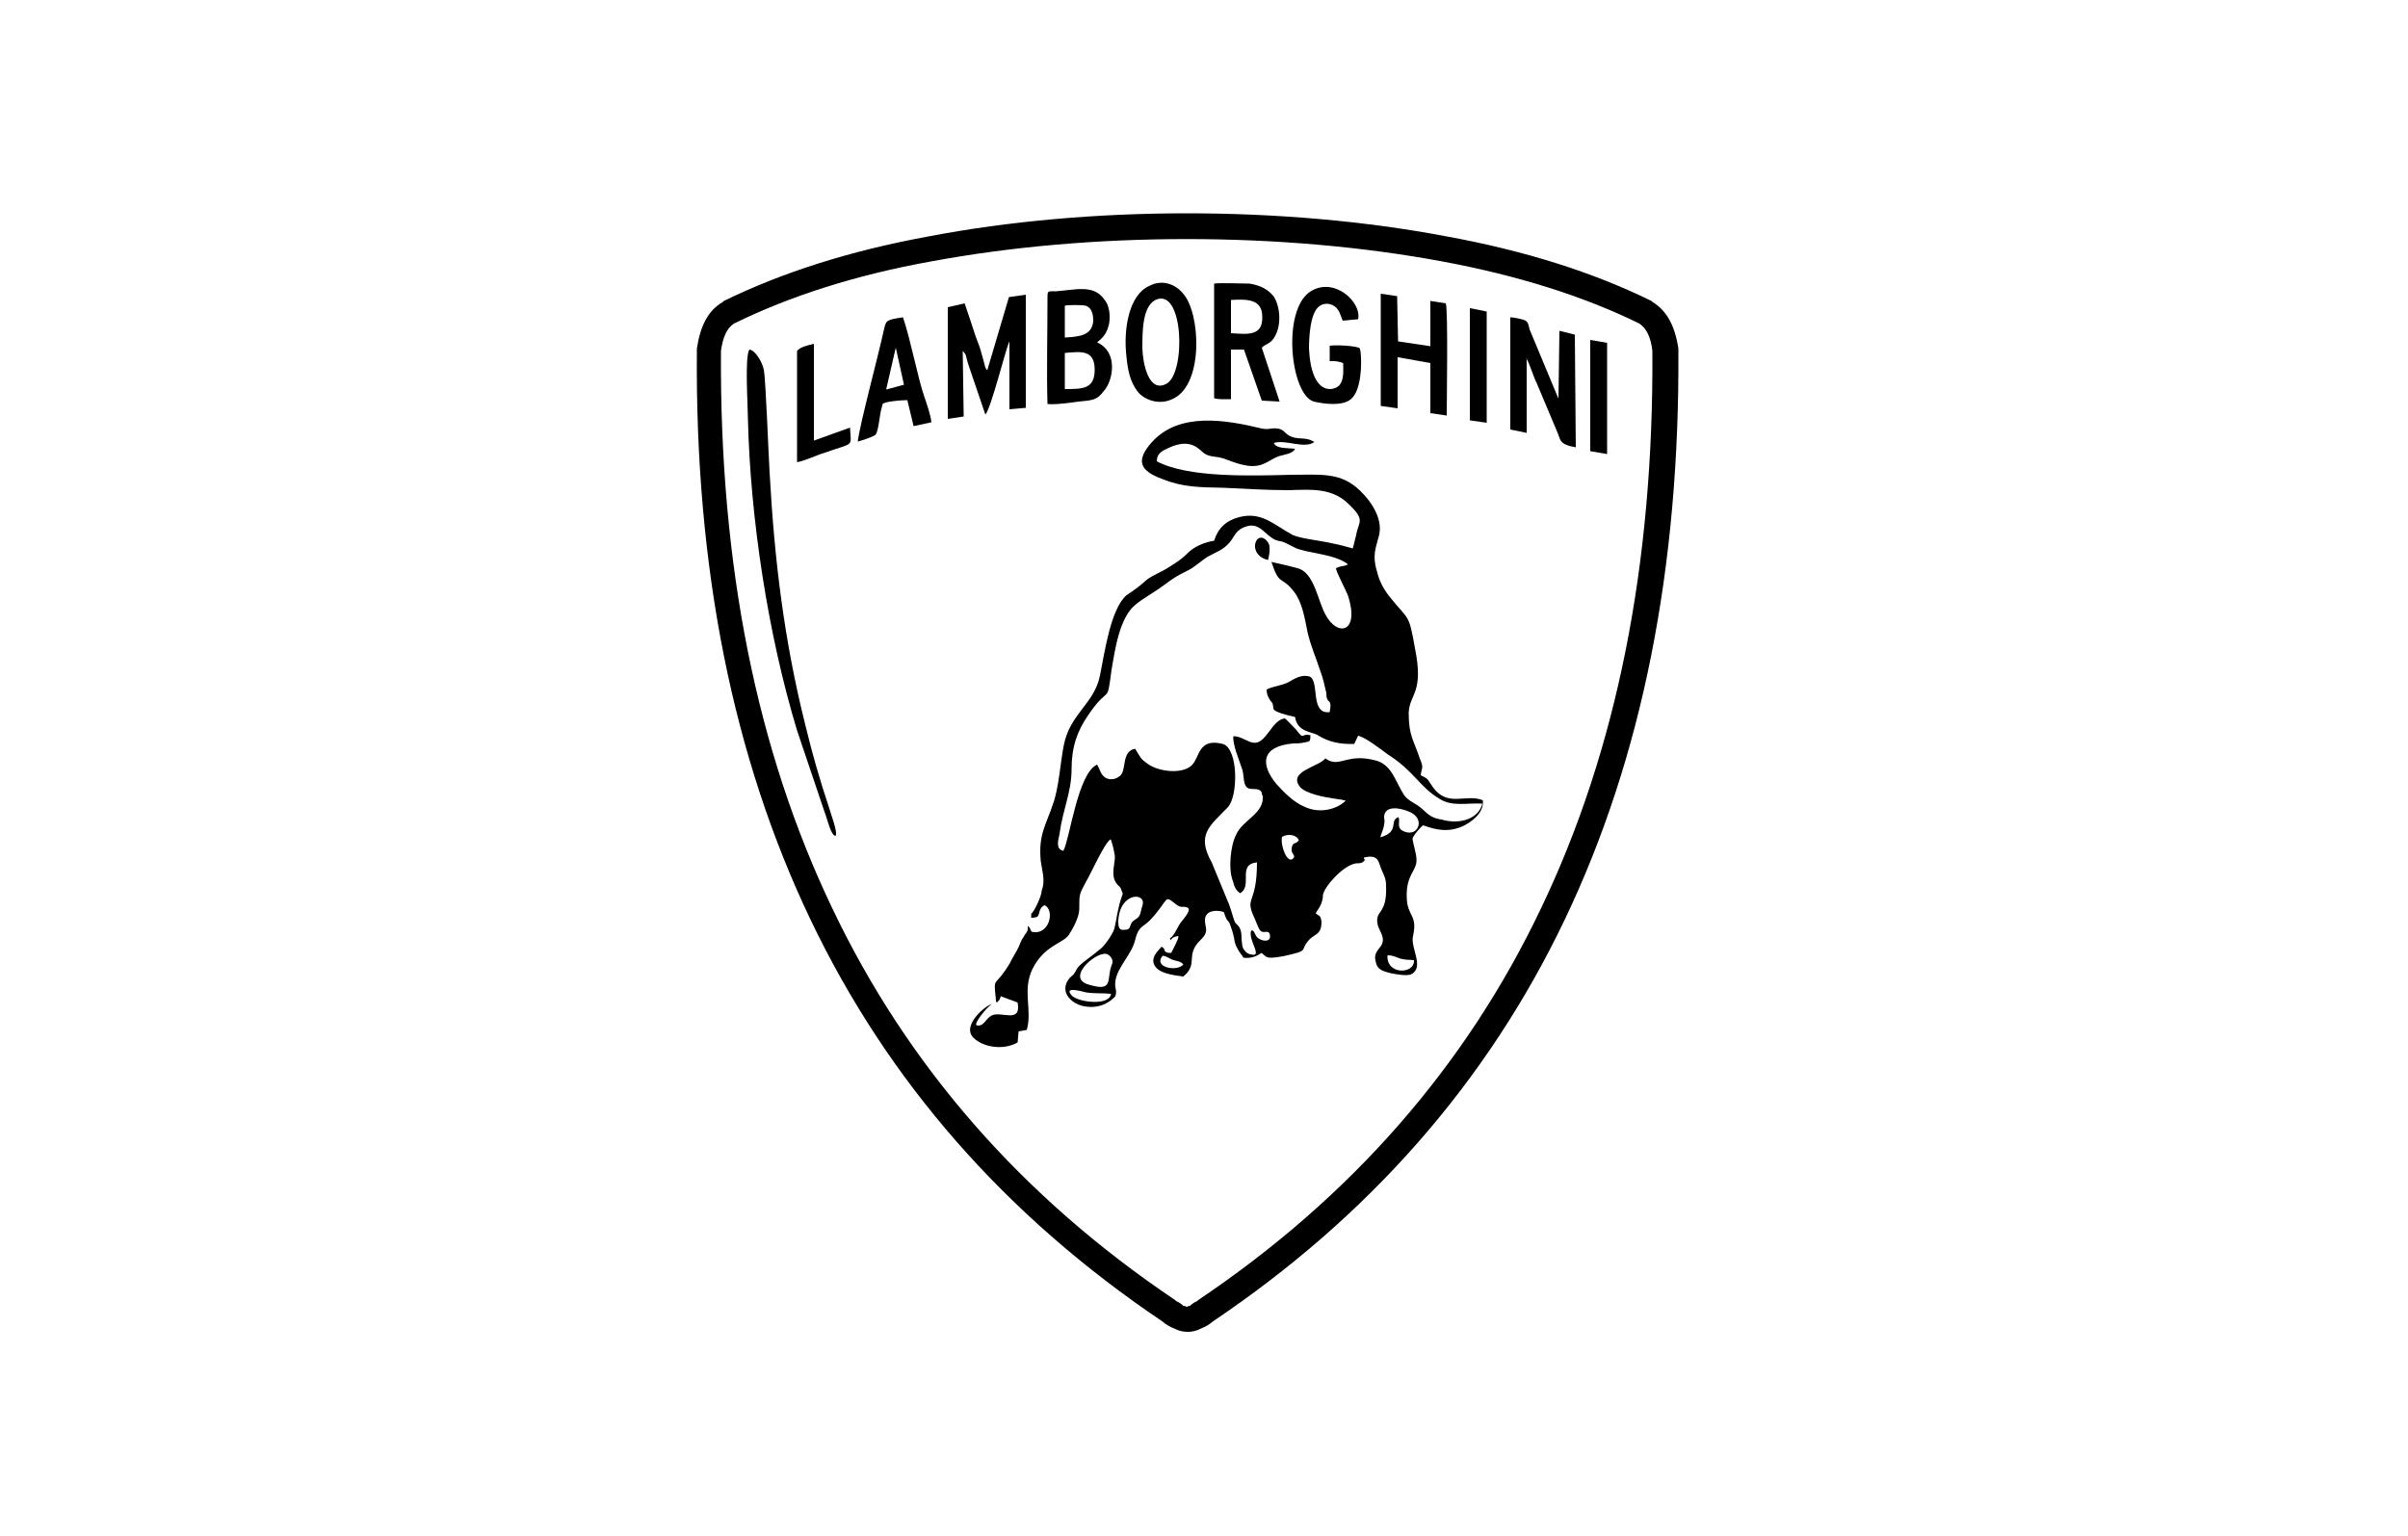
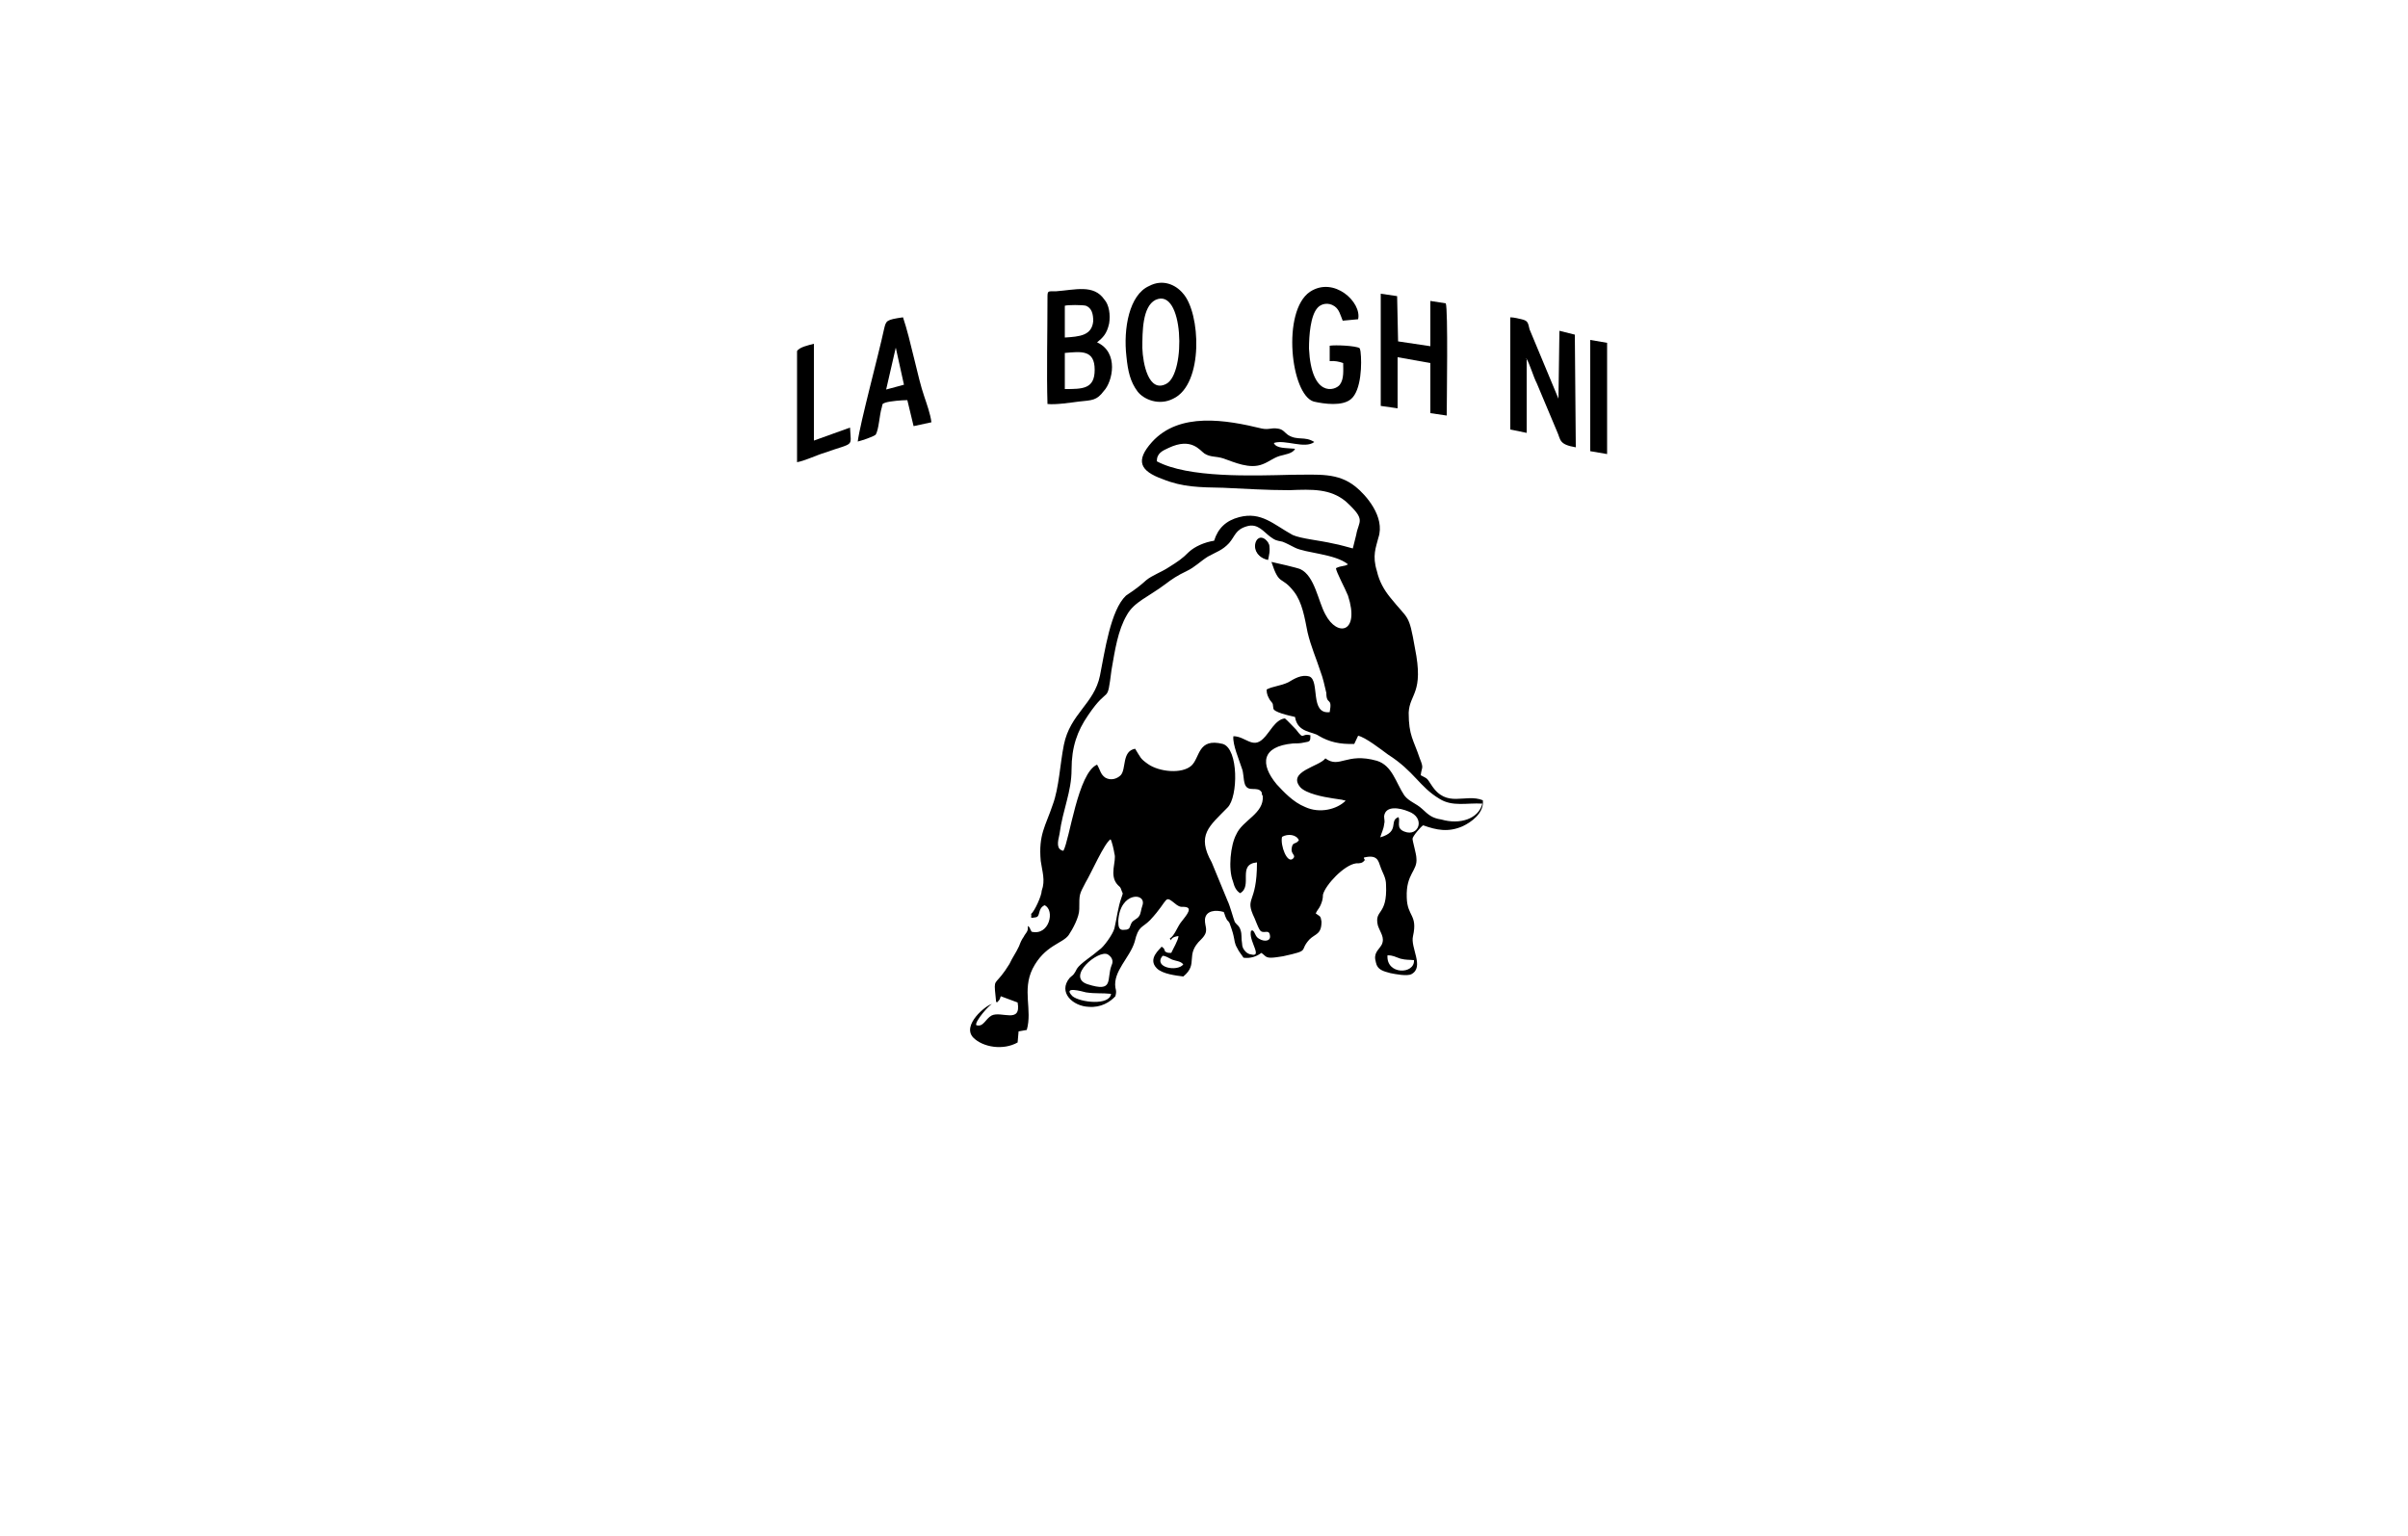
<svg xmlns="http://www.w3.org/2000/svg" version="1.1" id="Calque_1" x="0px" y="0px" viewBox="0 0 500 319" enable-background="new 0 0 500 319" xml:space="preserve">
  <g id="Layer_x0020_1">
    <polygon fill="none" points="78.9,-7 413.9,-7 413.9,328 78.9,328  " />
    <g id="_304069560">
-       <path fill-rule="evenodd" clip-rule="evenodd" d="M246.4,271.4c0.2,0,0.3-0.2,0.7-0.2c0.3-0.3,0.8-0.7,1.5-1l0.2-0.2    c31.8-21.4,55.6-48.6,71.2-81.4c15.7-32.8,23.4-71.4,23.1-115.7c-0.3-2.8-1.2-4.7-2.7-5.7c-11.6-5.7-25.3-10-40.9-12.9    c-33.3-6.2-72.9-6.2-106.2,0c-15.6,2.8-29.3,7.2-40.9,12.9c-1.5,1-2.3,2.8-2.7,5.7c-0.3,44.4,7.4,82.9,23.1,115.7    c15.6,32.8,39.4,60,71.2,81.4l0.2,0.2c0.7,0.3,1.2,0.7,1.5,1C246.1,271.2,246.3,271.4,246.4,271.4z M300.4,49.1    c16.4,3,30.5,7.5,42.5,13.4l0.2,0.2c3,1.8,4.7,5,5.4,9.7v0.3c0.3,45.2-7.5,84.6-23.6,118.3c-16.1,33.7-40.5,61.5-73,83.4    c-0.8,0.7-1.7,1.2-2.5,1.5c-1,0.5-1.8,0.7-2.8,0.7c-1,0-1.8-0.2-2.8-0.7c-0.8-0.3-1.7-0.8-2.5-1.5c-32.5-21.9-56.9-49.7-73-83.4    s-24-73-23.6-118.3v-0.3c0.7-4.7,2.3-7.9,5.4-9.7l0.2-0.2c12.1-5.9,26.1-10.4,42.5-13.4C226.2,42.7,266.7,42.7,300.4,49.1z" />
      <path fill-rule="evenodd" clip-rule="evenodd" d="M214.1,189.8c0.2,0.7-0.5,1,1,0.7c1-0.2,0.3-1.8,1.8-2.5c2.2,1,1,6.4-2.7,5.5    c-0.5-0.8-0.2-0.8-0.8-1.2c0.2,1.2-0.5,1.5-0.8,2.2c-0.5,0.7-0.7,1.2-1,2c-0.7,1.5-1.3,2.2-2,3.7c-2.7,4.4-3.2,3-3,5.5l0.2,2    c0,0.3,0,0.3,0.2,0.5c0.7-0.7,0.5-0.5,0.8-1.3c0.8,0.3,2.7,1,3.5,1.3c0.8,4.5-3.4,1.7-5.4,2.7c-1.3,0.7-1.7,2.5-3.2,2    c-0.3-0.8,2.7-4.2,3.3-4.4c-1.2,0.2-6.4,4.4-3.9,7c2,2,6.2,2.7,9.2,1l0.2-2.3l1.7-0.3c1.2-4.2-1-8.2,1.2-12.7    c2.5-4.9,6.2-5.2,7.5-7c0.8-1.2,2.2-3.7,2.2-5.4c0-3.2,0-3,1.3-5.5c1.2-2,3.9-8.2,5.2-9c0.3,0.5,0.7,2.3,0.8,3    c0.5,1.5-1.2,4.5,0.7,6.5c0.5,0.5,0.5,0.3,0.8,1.2c0.3,0.8,0.3,0.3,0,1.3c-0.8,2.2-1,4.4-1.5,6.5c-0.3,1.2-2.3,4-3.2,4.5    c-0.8,0.7-1.5,1.2-2.3,1.8c-2.7,2-2.2,2.2-2.8,3c-0.3,0.5-0.5,0.5-1,1c-2.5,3,0.7,5.9,4,6c2.5,0.2,4.4-1,5.5-2.2    c0.2-0.8,0.2-1,0-1.8c-0.5-3.4,3-6.2,4-9.5c0.8-3.4,1.5-2.8,3.2-4.5c4.2-4.5,2.7-5.4,5.5-3.2c1,0.7,1.2,0.3,2,0.5    c1.5,0.3-0.5,2.3-1.2,3.3c-0.7,1-1.3,2.7-2.2,3.2c0.7,1-0.5-0.2,1.8-0.5c0,0.8-1.2,2.8-1.5,3.5c-0.7,0-0.8,0-1.3-0.3    c0-0.2-0.2-0.5-0.2-0.5s0.2,0-0.5-0.5c-0.3,0.5-3,2.5-1,4.5c1.2,1.2,4,1.5,5.5,1.7c3.3-2.7,0.2-4.4,3.7-7.7    c1.8-1.8,0.7-2.5,0.8-4.2c0.2-1.8,2.2-2,3.9-1.5c0.3,0.7,0.2,0.7,0.5,1.3c0.3,0.7,0.3,0.3,0.7,1c0.2,0.5,0.7,2,0.8,2.5    c0.3,1.2,0.2,1.7,0.8,2.7c0.3,0.7,1,1.5,1.3,2c1.5,0.2,2.8-0.3,3.7-1c0.8,0.5,0.8,1,2,1c0.7,0,1.8-0.2,2.5-0.3    c5.9-1.3,3.2-1,5.5-3.5c1.2-1.2,2.5-1,2.5-3.7c-0.2-1.3-0.3-1-1.2-1.7c0.3-0.7,0.7-1,1-1.7c0.3-0.7,0.5-1.3,0.5-2.2    c0.5-2,4.4-6.2,6.9-6.5c0.8,0,1.3,0,1.8-0.7c0.8,0-0.2,0.3-0.2-0.5c2.8-0.7,3,0.7,3.4,1.8c0.5,1.5,1.2,2.3,1.2,3.9    c0.3,6.5-2.5,5-1.7,8.4c0.5,1.5,1.5,2.5,0.8,4c-0.7,1.2-1.8,1.7-1.2,3.7c0.3,1.5,1.5,1.8,3,2.2c1,0.2,3.5,0.7,4.4,0.2    c2.7-1.5-0.3-5.5,0.3-7.9c1-4.5-1.2-4-1.3-8c-0.2-5,2.3-5.5,2-8.2c0-0.8-0.8-3.5-0.8-4s1.7-2.5,2.2-2.8c2.8,1,5.2,1.5,8.2,0.2    c1.7-0.8,4.5-2.7,4.2-5.4c-3.7-1.5-7.5,1.8-10.7-3.2c-1-1.5-0.7-1.2-2.2-2c0.2-1.8,0.7-1.3-0.2-3.5c-1.3-3.9-2.3-4.7-2.3-9.5    c0.2-4,3.2-4,1.3-13.4c-1.3-7.4-1.3-5.7-5.2-10.6c-1.2-1.5-2.2-3.2-2.7-5.4c-1-3.2-0.2-4.9,0.3-6.9c1.5-4.4-2.7-9-4.7-10.6    c-3.7-3-7.7-2.5-13.2-2.5c-8.2,0.2-21.6,0.7-28.1-2.8c0-1.7,1.2-2.2,2.5-2.8c4.7-2.2,6.4,0.5,7.4,1.2c1.3,0.8,2.3,0.5,3.9,1    c2.3,0.8,5.5,2.3,8.2,1.2c1.3-0.5,2.2-1.3,3.5-1.7c1-0.3,2.8-0.5,3.2-1.5c-1.8-0.2-3.9,0-4.4-1.2c2.3-0.8,6.4,1.3,8.4-0.2    c-2-1.3-3.5-0.2-5.5-1.5c-0.7-0.5-1-1.2-2.2-1.3c-1.2-0.2-1.7,0.3-3.2,0c-7.4-1.8-17.1-3.5-22.8,2.8c-3.5,3.9-2.5,6,2.2,7.7    c4.2,1.7,7.7,1.7,12.6,1.8c4.5,0.2,9,0.5,13.7,0.5c4.9-0.2,8.5-0.3,11.7,2.3c4.4,4,2.7,4,2.2,7c-0.2,0.8-0.5,2-0.7,2.8    c-0.8-0.2-2.8-0.8-4-1c-3-0.7-6.7-1-8.5-1.8c-4-2.2-6.5-4.9-11.1-3.7c-2.7,0.7-4.4,2.3-5.2,4.9c-2,0.3-4,1.2-5.2,2.3    c-1.5,1.5-2.3,2-4.2,3.2c-1.5,1-3.5,1.7-4.7,2.7c-2.2,2-3.7,2.8-4.2,3.2c-3.2,3-4.4,11.6-5.4,16.6c-1.2,5.9-6.2,7.9-7.5,14.4    c-0.8,4-1,8.9-2.3,12.4c-1.5,4.5-3,6.2-2.5,11.7c0.3,2.2,1,4,0.2,6.2C216.3,186,214.8,189.3,214.1,189.8z M276.1,147.9    c-4.2,0.5-2-6.5-4.2-7.4c-1.7-0.5-3.2,0.5-4.4,1.2c-1.7,0.8-3.2,0.8-4.5,1.5c0,1,0.3,1.5,0.7,2.2c0.8,1,0.5,0.5,0.7,1.7    c0,0.8,3.2,1.5,4.5,1.8c0.5,3.3,3.7,3,4.9,3.9c2.2,1.3,4.4,1.8,7.4,1.7l0.8-1.7c1.5,0.3,4.7,2.8,6.2,3.9c5.5,3.5,6.5,6.7,10.7,9.2    c2.7,1.7,5.7,0.8,8.9,1c-0.8,3.2-4.7,4.4-8.5,3.3c-2-0.3-2.7-1-4-2.2s-2.7-1.5-3.7-2.8c-1.8-2.7-2.5-6.2-5.7-7.2    c-6.4-1.8-7.7,1.7-10.7-0.5c-1.2,1.7-8,2.7-5.2,6c1.2,1.3,4.7,2,6.7,2.3l2,0.3c0.5,0.2,0.3,0,0.7,0.2c-1.8,1.8-5.4,2.7-8.4,1.3    c-2.5-1-4.5-3.2-5.9-4.7c-3.5-4.2-3.2-7.9,3.4-8.5c0.7,0,1.5,0,2.3-0.2c1.2-0.2,1.3-0.2,1.3-1.5c-2-0.5-1.2,1.2-3-1.2    c-0.7-0.7-1.7-1.8-2.3-2.3c-2,0.2-3.2,3-4.5,4.2c-2.2,2.2-3.7-0.5-6.2-0.5c-0.2,1.7,1.2,4.9,1.7,6.5c0.5,1.2,0.3,2.3,0.7,3.5    c0.7,1.8,2.7,0.2,3.5,1.7c0,0.2,0,0.5,0.2,0.7c0.3,3.7-4.2,5-5.5,8c-1.2,2.2-1.7,7.2-0.7,9.7c0.3,1.2,0.7,2,1.5,2.5    c2.7-1.5-0.7-6,3.5-6.4c0,9-2.7,7-0.5,11.6c0.3,0.7,0.7,1.8,1,2.3c0.7,1.3,2-0.3,2.2,1.3c0.2,1.2-1.2,1.3-2.2,0.7    c-1-0.5-0.8-1.5-1.5-1.8c-0.3,0.3-0.2-0.2-0.3,0.5c-0.2,2,2.5,5.2,0,4.5c-0.3,0-0.8-0.3-1-0.5c-0.5-0.5-0.8-1-0.8-1.8    c-0.2-1,0-1.8-0.3-2.7c-0.3-1-0.7-1-1.2-1.7c-0.3-0.7-1-3.4-1.5-4.4l-3.3-8c-3.2-5.7-0.5-7.5,3.3-11.4c2.2-2.2,2.3-12.2-1-13.2    c-5.2-1.3-4.7,2.8-6.5,4.5c-2,1.8-6.7,1.3-9-0.3c-1.7-1.2-1.5-1.3-2.7-3.2c-2.8,0.5-1.8,4.2-3,5.5c-0.7,0.7-2,1.2-3.2,0.5    c-1-0.7-1-1.5-1.7-2.7c-4,1.7-5.7,15.6-7,17.9c-1.5-0.3-1.2-1.8-0.8-3.5c0.7-5.2,2.5-8.7,2.5-13.4s1.2-8,3.4-11.2    c4.5-6.7,3.9-1.8,4.9-9.5c0.7-4,1.3-8.2,3.2-11.4c1.5-2.7,4.4-3.7,8-6.4c1.3-1,2.5-1.8,4.4-2.7c1.7-0.8,2.8-2,4.4-3    c1.8-1,3-1.3,4.4-2.8c1.3-1.5,1.3-2.8,3.7-3.5c2.3-0.7,3.5,1.2,4.9,2.2c1,0.7,1,0.7,2.5,1c0.8,0.3,1.7,0.8,2.5,1.2    c2.3,1.2,8.4,1.3,11.1,3.5c-0.8,0.5-1.3,0.2-2.5,0.8c0,0.7,2,4.4,2.5,5.7c2.5,7.7-2.2,8.7-4.7,3.9c-1.5-2.7-2.2-8-5.2-9.4    c-0.7-0.3-5-1.3-6-1.5c1.7,5.2,2,2.7,4.7,6.2c1.7,2.2,2.2,5.4,2.8,8.4c0.7,3,1.8,5.4,2.7,8.2c0.5,1.3,0.8,2.7,1.2,4.4    C275.4,146.6,276.7,144.6,276.1,147.9z M286.6,173.9c0.2-0.8,0.7-1.7,0.8-2.7c0.2-0.7,0-1,0-1.7c0.3-2.3,3.3-1.7,5-1    c3.7,1.3,2.2,5.4-0.8,4.2c-1.8-0.7-0.8-2-1.2-3C288.3,170.4,290.8,172.7,286.6,173.9z M268.5,178.3c-1.2,1.2-2.7-2.7-2.3-4.5    c1.2-0.7,3-0.5,3.5,0.7c-0.7,1-1.3,0.2-1.5,1.7C268,177.4,269.2,177.6,268.5,178.3z M237.2,188.1c-0.3,0.8-0.3,1.7-0.7,2.2    c-0.3,0.5-1.2,0.8-1.5,1.3c-0.5,0.8-0.2,1.5-1.5,1.5c-1.2,0.2-1.3-0.7-1.3-1.8C232.5,185.1,238.2,185.3,237.2,188.1z M288.1,198.4    c1.2,0,1.5,0.3,2.7,0.7c1.2,0.3,1.8,0.2,2.8,0.3C293.8,202.4,287.8,202.5,288.1,198.4z M241.4,198.5c0.7,0,1.3,0.5,2,0.8    c0.8,0.3,1.8,0.3,2.3,1C244.4,201.9,239.4,200.9,241.4,198.5z M230.8,200.5c0.5-1,0-1.8-0.8-2.3c-2-1-8.7,4.7-4.2,6.2    C231.4,206.2,229.7,203.4,230.8,200.5z M230.7,206.4c-0.3,2.5-6.4,1.8-8,0.5c-2.2-2.2,2-1,2.8-0.8    C227.5,206.4,228.8,206.2,230.7,206.4z" />
-       <path fill-rule="evenodd" clip-rule="evenodd" d="M155.6,72.6c-1,1.5-0.3,11.7-0.3,14.4c0.5,20.8,4.2,44.9,10.2,64.7l5.7,16.9    c0.7,1.8,1.3,4.9,2.3,5c0.5-0.8-1-4.5-1.3-5.7c-2-6-3.5-11.2-5-17.4c-4.4-17.6-6.4-34.2-7.4-52.4c-0.2-3-0.8-19.4-1.2-21.3    C158.3,75.2,156.8,72.7,155.6,72.6z" />
-       <path fill-rule="evenodd" clip-rule="evenodd" d="M204.6,86.1c1.2-1.3,4.2-13.6,5-15.2V85l3.4-0.3V61.2l-3.5,0.5l-4.5,15.2    c-0.5-0.5-0.5-1-0.7-1.7s-0.3-1.2-0.5-1.8c-0.3-1.2-0.7-2.2-1.2-3.5c-0.7-2.2-1.5-4.5-2.3-6.9l-3.5,0.8V87l3.3-0.5l-0.2-13.6    c0.5,0.5,0.7,0.8,0.8,1.5c0.2,0.7,0.3,1.2,0.5,1.7L204.6,86.1z" />
      <path fill-rule="evenodd" clip-rule="evenodd" d="M316.9,74.4c0.7,1,1.5,3.9,2.2,5.2l4.2,10c0.8,1.7,0.3,2.7,3.9,3.3L327,69.5    l-3.2-0.8l-0.2,14.1l-6-14.4c-0.3-1.2-0.3-1.7-1.3-2c-0.7-0.2-2-0.5-2.7-0.5v23.3l3.4,0.7V74.4z" />
      <path fill-rule="evenodd" clip-rule="evenodd" d="M227.8,71.1c1.2-1,2-1.7,2.5-3.9c0.3-1.8,0-3.9-1-5c-2.2-3.2-6-2-10.1-1.7    c-1.7,0-1.7-0.2-1.7,1.5c0,6.9-0.2,15.7,0,21.9c1.7,0.2,4.9-0.3,6.5-0.5c2.8-0.3,3.7-0.2,5.2-2.2C231,79.3,232.4,73.2,227.8,71.1z     M221.1,63.5c0.5-0.2,3.7-0.2,4.4,0c1.2,0.5,1.5,1.7,1.5,3.2c-0.3,3-2.8,3.2-5.9,3.4V63.5z M221.1,80.8v-7.5    c3.4-0.3,6.2-0.7,6.2,3.5C227.3,80.8,224.8,80.8,221.1,80.8z" />
-       <path fill-rule="evenodd" clip-rule="evenodd" d="M262,72.2c0.8-0.8,1.5-0.7,2.3-1.7c1.8-2.3,1.7-6.5,0.2-8.9    c-1.2-1.5-2.7-2.3-5-2.7c-1.2,0-6.4-0.2-7.4,0v23.8c1,0.3,2.3,0.2,3.5,0.2V72.6h2.7l3.7,10.6l3.7,0.2L262,72.2z M255.6,69.2v-6.9    c3.4-0.2,6.5-0.2,6.5,3.5C262.2,69.9,259,69.4,255.6,69.2z" />
      <path fill-rule="evenodd" clip-rule="evenodd" d="M290.3,74.2l6.7,1.2v10.4l3.4,0.5c0-3,0.3-22.1-0.2-23.3l-3.2-0.5v9.4l-6.7-1    l-0.2-9.4l-3.4-0.5v23.3l3.5,0.5V74.2z" />
      <path fill-rule="evenodd" clip-rule="evenodd" d="M233.9,74.1c0.3,3,0.8,5.2,2.3,7.2c1.3,1.7,4.5,3,7.4,1.5c6.4-3,5.7-17.9,2-21.9    c-1.5-1.8-4.2-3-7-1.5C234.5,61.2,233.2,68.2,233.9,74.1z M239.9,62.3c5.9-2.8,6.4,15.2,2.3,17.4c-3.7,2-4.9-4.2-5-7.4    C237.2,68.9,237.2,63.7,239.9,62.3z" />
      <path fill-rule="evenodd" clip-rule="evenodd" d="M278.9,75.4c0,1.5,0.2,3.3-0.7,4.5c-1,1.3-5.9,2.7-6.4-7.5    c0-2.7,0.3-6.9,1.8-8.5c0.7-0.8,2.2-1.2,3.5-0.3c1,0.7,1.2,1.8,1.7,3l3.2-0.3c0.8-3.5-5-9-10-5.7c-5.9,4-4,21.4,0.8,22.8    c2.2,0.5,5.9,1,7.7-0.5c2.2-1.8,2.3-7.5,2-9.9c-0.2-0.8,0-0.2-0.2-0.7c-0.8-0.5-5-0.7-6.2-0.5v3.2    C277.1,74.9,278.1,75.1,278.9,75.4z" />
      <path fill-rule="evenodd" clip-rule="evenodd" d="M181.8,90.3c0.7-1,0.8-4.2,1.3-5.7c0.2-0.8,0-0.7,0.8-1c1-0.3,3.4-0.5,4.5-0.5    l1.3,5.4l3.7-0.8c-0.2-1.7-1-3.9-1.5-5.4c-1.3-3.7-2.8-11.7-4.4-16.4c-3.5,0.5-3.5,0.7-3.9,2.3c-1.3,6-5,19.6-5.5,23.5    C178.9,91.5,181.1,90.8,181.8,90.3z M186,72.2l1.7,7.7l-3.7,1L186,72.2z" />
      <path fill-rule="evenodd" clip-rule="evenodd" d="M165.4,96c1.5-0.2,4.2-1.5,5.9-2c6.2-2.2,5.4-1,5.2-5.2l-7.5,2.7V71.4    c-1.2,0.3-3,0.7-3.5,1.5V96z" />
-       <polygon fill-rule="evenodd" clip-rule="evenodd" points="305.2,87.3 308.7,87.8 308.7,64.7 305.2,64   " />
      <path fill-rule="evenodd" clip-rule="evenodd" d="M263.2,116.1c0.2-1,0.5-2.2,0.2-3.2c-0.3-0.7-1.3-1.7-2.2-1    C260.3,112.6,260,115.4,263.2,116.1z" />
      <polygon fill-rule="evenodd" clip-rule="evenodd" points="330.2,93.7 333.7,94.3 333.7,71.2 330.2,70.6   " />
      <path fill-rule="evenodd" clip-rule="evenodd" d="M263.3,116.3c0.2-1,0.5-2,0.2-3.2c-0.3-0.7-1.2-1.5-2.2-0.8    C260.5,112.8,260.2,115.6,263.3,116.3z" />
    </g>
  </g>
</svg>